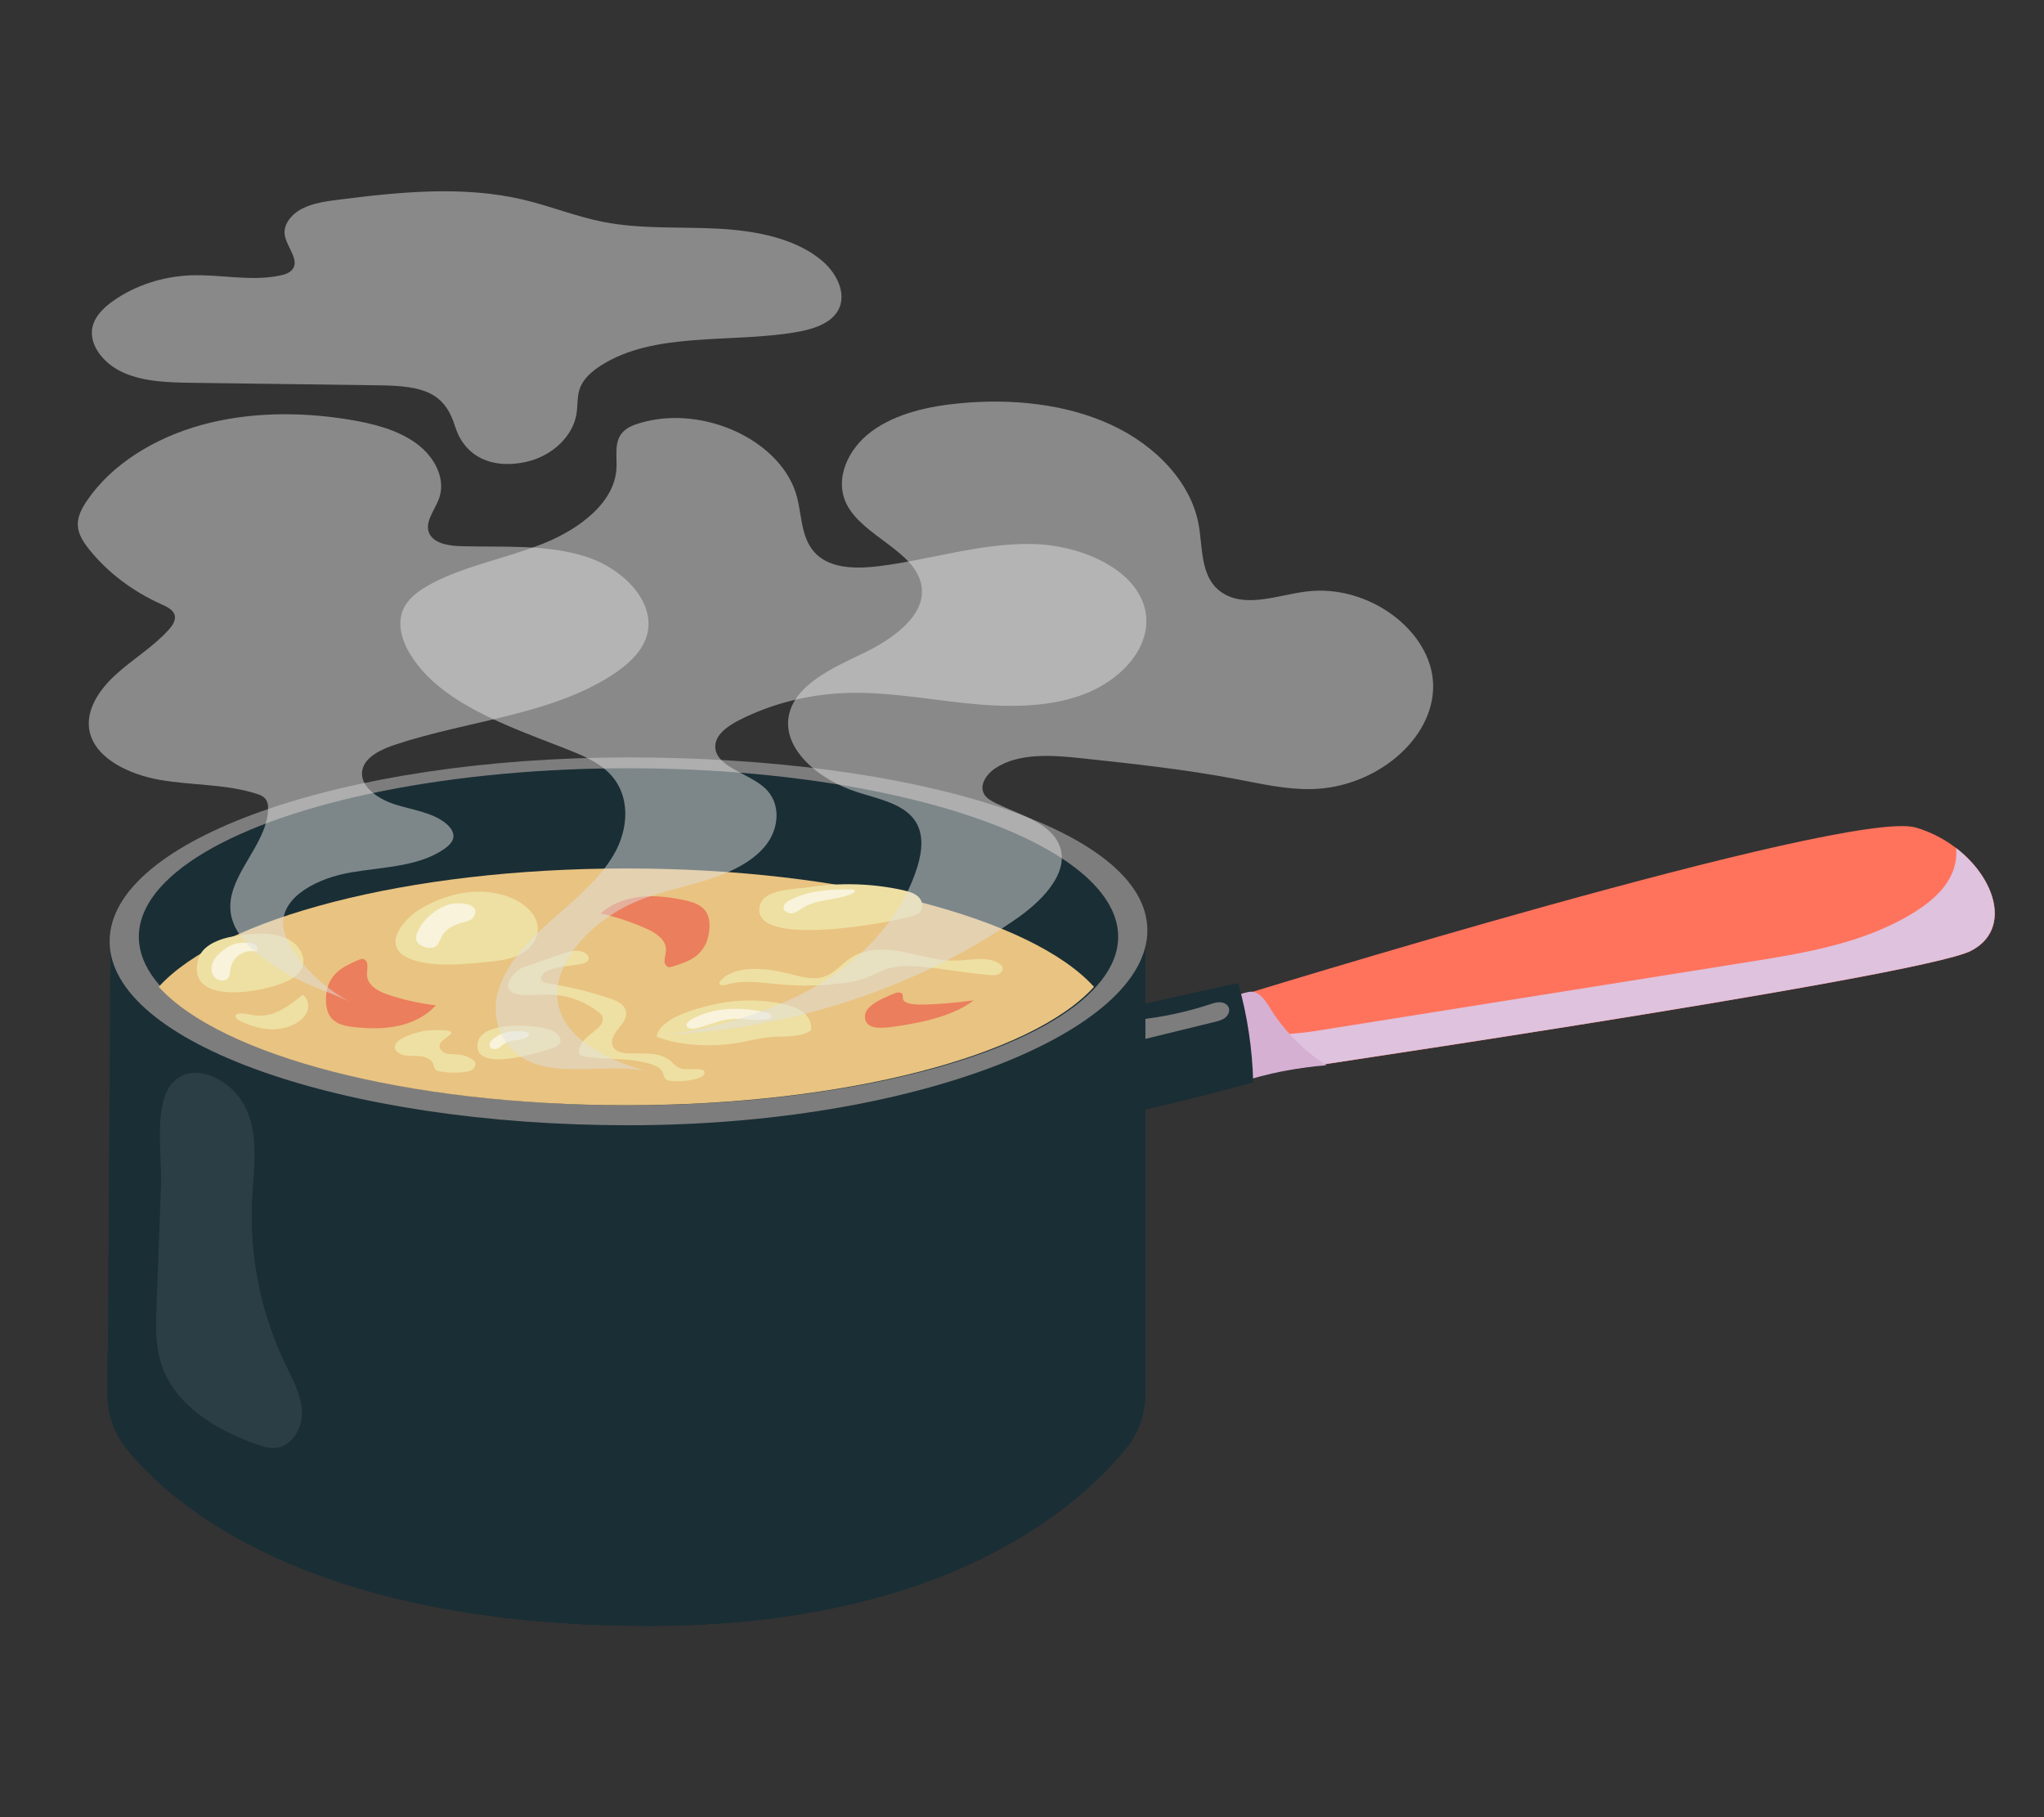
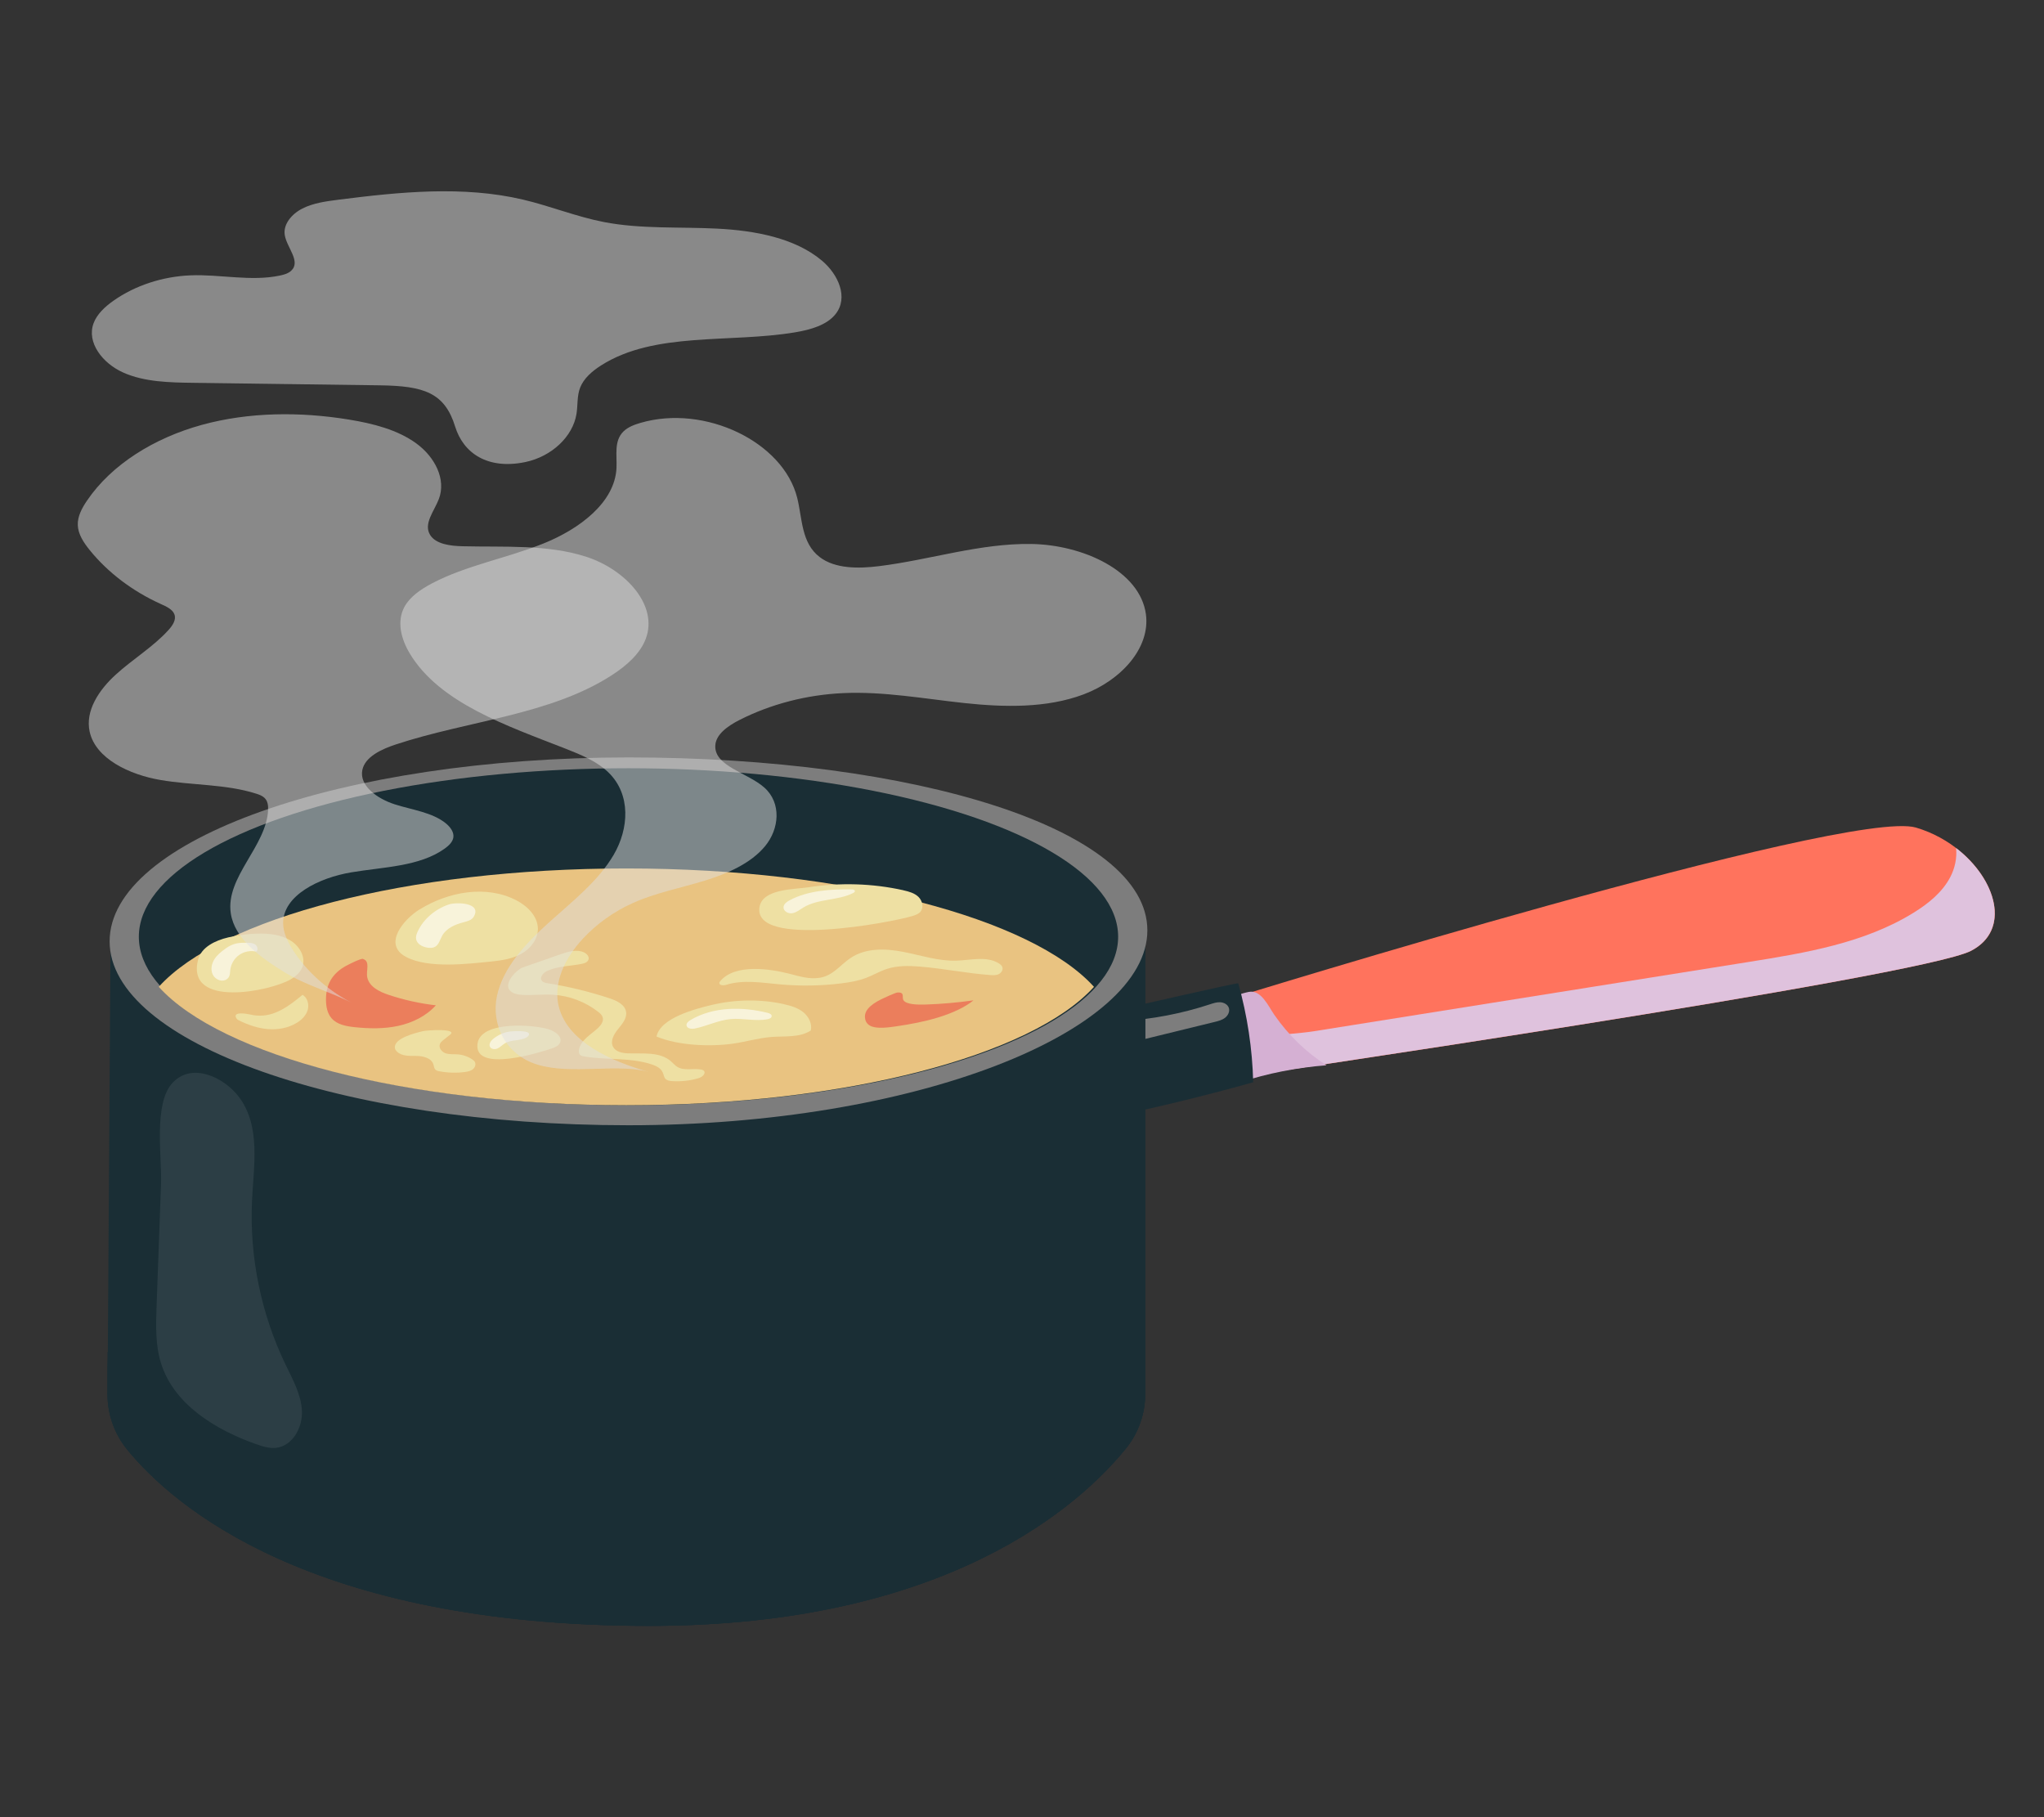
<svg xmlns="http://www.w3.org/2000/svg" id="Layer_2" data-name="Layer 2" viewBox="0 0 540 480">
  <rect x="0" y="0" width="540" height="480" fill="#333333" stroke="none" />
  <defs>
    <style>
      .cls-1 {
        fill: #7d7d7d;
      }

      .cls-1, .cls-2, .cls-3, .cls-4, .cls-5, .cls-6, .cls-7, .cls-8, .cls-9, .cls-10, .cls-11, .cls-12, .cls-13 {
        stroke-width: 0px;
      }

      .cls-2 {
        fill: #ff735d;
      }

      .cls-3 {
        fill: #e1e1e1;
        opacity: .5;
      }

      .cls-4 {
        fill: #dfc2dd;
      }

      .cls-5 {
        fill: #e9c381;
      }

      .cls-6 {
        fill: none;
      }

      .cls-7 {
        fill: #686868;
      }

      .cls-8 {
        fill: #1a2e35;
      }

      .cls-9 {
        fill: #eb7e5c;
      }

      .cls-10 {
        opacity: .08;
      }

      .cls-10, .cls-11 {
        fill: #fff;
      }

      .cls-11 {
        opacity: .6;
      }

      .cls-12 {
        fill: #d5b0d3;
      }

      .cls-13 {
        fill: #eee0a3;
      }
    </style>
  </defs>
  <g id="Layer_2-2" data-name="Layer 2">
    <g>
      <g>
        <path class="cls-2" d="m325.51,263.64s162.73-50.32,180.66-45.04c17.93,5.28,28.2,25.54,14.54,32.57-13.66,7.04-198.04,34.02-198.04,34.02l2.84-21.55Z" />
        <path class="cls-4" d="m516.78,224.02c.26,2.6-.32,5.34-1.54,7.66-2.1,4.02-5.78,6.98-9.63,9.37-13.04,8.08-28.64,10.66-43.78,13.07-13.53,2.16-27.07,4.31-40.6,6.47-24.71,3.94-49.41,7.88-74.12,11.81-7.39,1.18-19.02.57-23.74,7.48,0,0-.01.02-.02.02l-.7,5.28s184.38-26.99,198.04-34.02c10.63-5.48,6.77-18.96-3.92-27.16Z" />
        <path class="cls-12" d="m336.71,268.13c3.64,5.26,8.33,9.8,13.71,13.26-7.77.59-15.47,2.11-22.88,4.52-.44.14-3.72-18.89-2.8-21.03.77-1.81,3.39-2.5,5.16-2.87,3.26-.68,5.18,3.77,6.8,6.12Z" />
        <path class="cls-7" d="m273.27,269.14c-1.44,5.19-2.25,17.19,3.69,19.23,2.76.95,3.5,12.74,5.14,15.12.82,1.19,2.15,2.34,3.88,2.45,1.72.11,3.31-.87,4.09-2.07.77-1.2.9-2.58,1.01-3.92,1.03-13.07,1.21-26.19.55-39.28-.37-7.29-16.16.54-18.36,8.47Z" />
        <path class="cls-8" d="m327.13,259.74c2.4,8.5,3.73,17.31,3.95,26.14-14.33,4.01-28.81,7.47-43.4,10.37-2.25-4.23-4.21-8.68-5.03-13.4-2.18-12.45,2.69-13.89,13.27-16.23,2.61-.58,31.14-7.14,31.22-6.88Z" />
        <path class="cls-1" d="m285.8,276.93c.08.39.22.79.54,1.02.43.31,1.02.19,1.53.07,11-2.69,21.99-5.38,32.99-8.07.98-.24,1.99-.49,2.79-1.11.8-.62,1.32-1.7.98-2.65-.32-.89-1.31-1.4-2.25-1.45-.94-.05-1.87.26-2.77.56-7.42,2.44-15.16,3.92-22.95,4.41-4.28.27-12.12.86-10.85,7.22Z" />
        <path class="cls-8" d="m302.56,368.18c0,5.25-1.79,10.36-5.1,14.44-11.99,14.77-47.1,46.86-125.95,46.86-89.29-.01-125.69-31.65-137.89-46.55-3.37-4.11-5.21-9.26-5.21-14.58l.81-122.58h273.35v122.42Z" />
        <path class="cls-8" d="m297.46,382.61c3.31-4.08,5.1-9.18,5.1-14.44v-122.42h-83.71c-4.02,8.77-5.26,18.59-2.43,27.88,1.61-.18,3.22-.35,4.84-.53l11.99-.7c8.09,19.32,14.69,39.49,16.66,60.34,1.23,13.04.58,26.45-3.73,38.82-4.31,12.37-12.56,23.66-24.01,30.02-8.67,4.81-18.66,6.6-28.47,8.06-32.18,4.79-65.51,6.76-96.85-1.97-28.06-7.81-54.47-25.36-68.44-50.6v11.25c0,5.32,1.85,10.46,5.21,14.58,12.19,14.9,48.6,46.54,137.89,46.55,78.86,0,113.97-32.08,125.95-46.86Z" />
        <path class="cls-8" d="m171.5,419.65c-89.29-.01-125.69-31.65-137.89-46.55-3.37-4.11-5.21-9.26-5.21-14.58v9.82c0,5.32,1.85,10.46,5.21,14.58,12.19,14.9,48.6,46.54,137.89,46.55,78.86,0,113.97-32.08,125.95-46.86,3.31-4.08,5.1-9.18,5.1-14.44v-9.82c0,5.25-1.79,10.36-5.1,14.44-11.99,14.77-47.1,46.86-125.95,46.86Z" />
        <path class="cls-1" d="m303.12,245.75c0,26.83-61.37,51.48-137.08,51.48s-137.08-21.75-137.08-48.58,61.37-48.58,137.08-48.58,137.08,18.85,137.08,45.68Z" />
        <ellipse class="cls-8" cx="166.04" cy="247.44" rx="129.36" ry="44.51" />
        <path class="cls-5" d="m165.48,229.4c-58.04,0-107.16,13.16-123.54,31.27,16.38,18.12,65.49,31.27,123.54,31.27s107.16-13.16,123.54-31.27c-16.38-18.12-65.49-31.27-123.54-31.27Z" />
        <path class="cls-10" d="m41.37,344.92c-.18,5.06-.35,10.24,1.14,15.08,3.37,10.93,14.35,17.64,25.13,21.46,1.72.61,3.53,1.18,5.34.97,4.33-.51,6.99-5.38,6.79-9.73-.2-4.35-2.43-8.3-4.32-12.23-6.45-13.35-9.53-28.31-8.88-43.12.39-9.07,2.46-19.88-3.51-27.68-3.83-5-12.18-9.19-17.42-3.71-5.17,5.4-2.84,19.79-3.09,26.6-.39,10.79-.78,21.57-1.18,32.36Z" />
        <path class="cls-9" d="m86.12,264.25c.03,1.67.36,3.42,1.45,4.69,1.45,1.7,3.87,2.14,6.1,2.38,3.83.4,7.73.48,11.5-.33,3.76-.81,7.4-2.58,9.98-5.44-4.26-.49-8.46-1.42-12.52-2.78-2.4-.8-5.07-2.12-5.6-4.59-.39-1.84.88-4.25-1.16-4.89-.54-.17-3.78,1.47-4.47,1.85-3.61,1.98-5.35,4.91-5.28,9.11Z" />
-         <path class="cls-9" d="m187.4,245.54c.14-1.67-.01-3.44-.96-4.82-1.27-1.84-3.64-2.53-5.83-2.98-3.77-.78-7.64-1.27-11.47-.84-3.83.42-7.62,1.81-10.48,4.39,4.18.92,8.27,2.28,12.17,4.04,2.3,1.04,4.83,2.62,5.1,5.14.2,1.88-1.31,4.14.65,4.98.52.22,3.91-1.08,4.64-1.39,3.8-1.61,5.82-4.34,6.18-8.52Z" />
        <path class="cls-9" d="m228.58,269.24c.18.78.67,1.55,1.86,1.94,1.59.52,4,.27,6.21-.06,3.79-.55,7.63-1.27,11.25-2.38,3.62-1.11,7.02-2.65,9.28-4.5-4.22.59-8.43.96-12.54,1.1-2.43.08-5.17-.02-5.92-1.09-.56-.8.46-2.18-1.59-2.09-.54.02-3.57,1.43-4.21,1.74-3.36,1.64-4.79,3.36-4.33,5.33Z" />
        <path class="cls-13" d="m110.85,240.23c7.6-4.7,17.58-6.53,25.52-2.44,2.97,1.53,5.73,4.25,5.73,7.58,0,2.77-1.98,5.25-4.4,6.59-2.42,1.34-5.24,1.75-8,2.03-6.32.64-16.54,1.88-22.42-1.22-6.26-3.3-.64-9.95,3.56-12.55Z" />
        <path class="cls-13" d="m207.12,265.26c1.81.4,3.64.94,5.08,2.09,1.44,1.16,2.42,3.06,2,4.86-2.99,1.92-6.84,1.43-10.38,1.7-3.47.26-6.83,1.31-10.27,1.78-6.1.83-14.4.49-20.1-1.89.97-4.95,10.39-7.35,14.59-8.35,6.24-1.48,12.81-1.58,19.08-.21Z" />
        <path class="cls-13" d="m238.68,235.17c1.43.32,2.93.73,3.98,1.75,1.05,1.03,1.45,2.87.47,3.96-.5.56-1.26.82-1.98,1.05-5.4,1.71-42.39,8.69-40.49-2.38.83-4.81,9.24-4.61,12.93-5.18,8.33-1.27,16.85-1.05,25.09.79Z" />
        <path class="cls-13" d="m145.23,271.97c1.52.55,3.31,1.82,2.77,3.34-.32.91-1.34,1.33-2.26,1.64-2.86.98-20.46,6.54-19.6-1.17.71-6.4,15.58-5.08,19.09-3.81Z" />
        <path class="cls-13" d="m52.31,253.57c.84-3.4,4.58-5.16,7.99-5.96,2.57-.61,5.2-.94,7.84-1,3.05-.07,6.23.29,8.79,1.94,2.25,1.46,3.88,4.3,2.98,6.82-.53,1.48-1.81,2.56-3.16,3.35-5.17,3.05-27.62,7.77-24.44-5.16Z" />
        <path class="cls-13" d="m224.66,253.09c3.95-2.72,9.2-2.58,13.91-1.67,4.71.91,9.37,2.5,14.16,2.33,3.8-.13,7.96-1.29,11.18.74.38.24.75.54.9.96.26.73-.27,1.54-.97,1.87-.7.33-1.51.29-2.28.23-6.21-.46-12.34-1.73-18.55-2.23-2.93-.24-5.95-.29-8.75.63-1.86.61-3.56,1.63-5.38,2.33-2.1.81-4.35,1.19-6.59,1.47-5.41.67-10.88.75-16.31.26-4.74-.43-9.64-1.29-14.18.14-.73.23-1.94.11-1.74-.63.04-.14.13-.25.22-.36,3.96-4.69,13.24-3.24,18.39-1.92,2.62.67,5.09,1.47,7.86,1.04,3.5-.54,5.37-3.31,8.12-5.2Z" />
        <path class="cls-13" d="m134.63,261.52c.76.95,2.09,1.19,3.3,1.27,2.7.16,5.42-.2,8.12-.04,4.35.25,8.61,1.87,12.03,4.56.48.38.96.81,1.14,1.39.31,1-.39,2.03-1.15,2.76-1.9,1.81-4.6,3.19-5.1,5.77-.09.48-.08,1.02.25,1.38.27.29.69.38,1.08.44,5.92,1.01,12.14.22,17.85,2.1,1.19.39,2.44.99,2.94,2.14.24.56.3,1.22.71,1.67.43.47,1.12.57,1.76.61,2.37.16,4.77-.11,7.05-.79.91-.27,1.99-1.25,1.34-1.94-.18-.19-.45-.27-.7-.32-2.13-.42-4.55.43-6.38-.75-.59-.38-1.04-.94-1.57-1.4-2.97-2.64-7.46-1.99-11.43-2.14-1.48-.06-3.18-.39-3.89-1.69-.83-1.52.2-3.37,1.3-4.71,1.1-1.34,2.4-2.85,2.12-4.56-.32-1.94-2.46-2.94-4.32-3.56-5.35-1.77-10.85-3.11-16.42-3.99-.57-.09-1.19-.21-1.53-.68-.67-.94.44-2.14,1.49-2.61,2.82-1.26,6.03-1.22,9.07-1.83.74-.15,1.6-.45,1.8-1.19.2-.76-.46-1.49-1.18-1.83-1.91-.91-4.17-.22-6.17.47-3.34,1.16-6.67,2.32-10.01,3.49-1.61.56-5.04,4.06-3.51,5.98Z" />
        <path class="cls-13" d="m72.86,267.44c2.63-1.06,4.87-2.87,7.07-4.66,1.31.76,1.79,2.54,1.36,4-.43,1.46-1.58,2.6-2.88,3.39-2.27,1.39-5.02,1.88-7.68,1.66-2.65-.22-5.21-1.12-7.6-2.3-.23-.11-.47-.24-.61-.45-1.43-2.13,3.09-1.22,3.62-1.09,2.28.53,4.53.34,6.7-.54Z" />
        <path class="cls-13" d="m104.33,276.83c.05.37.28.69.55.95,1.29,1.25,3.32,1.13,5.12,1.14,1.8.02,3.95.53,4.5,2.24.15.46.17.99.49,1.34.27.3.69.4,1.09.47,2.22.42,4.52.49,6.76.19.73-.1,1.48-.24,2.05-.69.58-.45.91-1.29.57-1.94-.16-.31-.46-.54-.75-.73-1.15-.76-2.5-1.21-3.87-1.3-1.05-.07-2.13.06-3.12-.28-.99-.34-1.86-1.4-1.52-2.39.18-.5.61-.86,1.03-1.19.56-.44,1.11-.88,1.67-1.32,2.13-1.69-5.95-1.23-7.19-.94-1.85.45-7.76,1.84-7.38,4.44Z" />
        <path class="cls-11" d="m110.33,246.09c-.28.62-.52,1.29-.4,1.96.22,1.31,1.65,2.05,2.96,2.26.67.11,1.38.13,1.98-.18,1.08-.56,1.37-1.94,1.97-3,1.11-1.97,3.41-2.94,5.6-3.51,1.02-.26,2.17-.55,2.71-1.46,2.25-3.78-4.6-3.92-6.58-3.25-3.51,1.19-6.69,3.79-8.23,7.17Z" />
        <path class="cls-11" d="m208.57,237.83c-.73.39-1.52.95-1.57,1.78-.07,1.09,1.26,1.8,2.33,1.61,1.07-.18,1.95-.92,2.88-1.49,3.93-2.4,9.08-1.78,13.2-3.85.21-.11.44-.26.44-.5,0-.33-.44-.45-.77-.45-5.47-.09-11.61.26-16.5,2.89Z" />
        <path class="cls-11" d="m59.54,250.6c-1.12.79-2.21,1.67-2.93,2.83-.72,1.17-1,2.67-.44,3.92.57,1.25,2.13,2.05,3.38,1.51.37-.16.7-.43.91-.78.33-.56.3-1.25.38-1.9.19-1.57,1.07-3.04,2.36-3.94,1.29-.9,2.98-1.23,4.51-.87.53-.44.35-1.37-.19-1.81-.54-.44-1.28-.51-1.97-.53-2.53-.06-3.88.05-6.03,1.56Z" />
        <path class="cls-11" d="m130.41,274.31c-.69.54-1.37,1.45-.95,2.22.37.67,1.35.72,2.04.39.69-.33,1.22-.93,1.87-1.32,1.71-1.04,4.01-.58,5.75-1.57.39-.22.78-.67.58-1.07-.38-.77-3.76-.59-4.58-.53-1.73.13-3.34.83-4.71,1.89Z" />
        <path class="cls-11" d="m182.41,269.45c-.52.31-1.09.77-1.04,1.37.08.89,1.34,1.04,2.21.86,3.21-.66,6.23-2.21,9.49-2.5,3.25-.29,6.57.67,9.77.03.47-.09,1.03-.35,1.03-.82,0-.48-.56-.72-1.03-.84-6.67-1.66-14.37-1.71-20.44,1.9Z" />
        <path class="cls-3" d="m75.15,256.82c-6.45-3.97-13.18-8.88-14.18-15.57-1.44-9.58,9.47-17.72,9.86-27.37.04-1.12-.1-2.34-.99-3.16-.58-.54-1.4-.84-2.2-1.09-7.99-2.54-16.83-2.16-25.2-3.59-8.37-1.43-17.21-5.69-18.76-12.79-1.19-5.48,2.4-10.94,6.88-15.03,4.48-4.09,9.97-7.39,13.97-11.82,1.08-1.2,2.09-2.7,1.54-4.14-.5-1.32-2.13-2.06-3.58-2.71-7.48-3.38-13.98-8.31-18.77-14.22-1.62-2-3.09-4.22-3.17-6.64-.08-2.28,1.08-4.46,2.43-6.44,6.52-9.62,17.84-16.58,30.31-20.01,12.47-3.43,26.01-3.51,38.89-1.41,6.39,1.04,12.87,2.7,17.79,6.29,4.93,3.59,7.96,9.49,5.96,14.72-1.21,3.17-4.12,6.51-2.3,9.46,1.5,2.43,5.3,2.91,8.54,2.99,11.03.28,22.46-.55,32.76,2.8,10.3,3.35,19.03,12.76,15.67,21.65-1.5,3.96-5.09,7.11-9,9.63-16.22,10.48-37.93,11.98-56.96,18.25-3.89,1.28-8.17,3.27-8.91,6.74-.88,4.15,3.89,7.61,8.55,9.1,4.66,1.49,9.98,2.12,13.55,5.06,1.18.98,2.15,2.31,1.94,3.7-.19,1.2-1.22,2.18-2.32,2.96-6.64,4.74-16.13,4.81-24.66,6.25-8.53,1.44-18.03,6.09-17.99,13.43.01,2.46,1.15,4.82,2.53,7,3.8,5.99,9.6,11.06,16.53,14.51-6.05-3.24-12.84-4.96-18.69-8.55Z" />
        <path class="cls-3" d="m131.27,263.18c1.57-7.57,7.54-13.92,13.77-19.53,6.23-5.6,13.06-10.97,17.09-17.86,4.03-6.89,4.6-15.92-1.36-21.73-2.96-2.89-7.14-4.65-11.25-6.26-15.7-6.14-33.39-12.11-41.24-25.15-2.3-3.82-3.54-8.48-1.42-12.37,1.45-2.66,4.27-4.6,7.2-6.15,9.06-4.78,19.82-6.68,29.47-10.55,9.65-3.87,18.88-10.88,19.34-19.91.17-3.37-.75-7.2,1.88-9.74,1.16-1.12,2.83-1.76,4.5-2.24,16.95-4.93,37.68,5.01,41.37,19.84,1.36,5.47,1.04,11.89,5.95,15.63,4.09,3.12,10.27,3.06,15.72,2.38,13.47-1.68,26.54-6.05,40.15-5.85,13.61.2,28.7,7.08,30.29,18.51,1.25,8.99-6.65,17.53-16.44,21.21-9.78,3.68-20.98,3.43-31.6,2.29-10.62-1.14-21.23-3.1-31.92-2.62-9.65.44-19.15,2.9-27.43,7.11-3.08,1.57-6.29,3.82-6.37,6.86-.15,5.4,8.57,7.07,12.97,10.99,4.55,4.06,3.97,10.9.18,15.48-3.79,4.58-10,7.29-16.22,9.18-6.22,1.89-12.75,3.17-18.6,5.78-5.15,2.29-9.67,5.57-13.27,9.43-4.84,5.18-8.11,11.95-6.3,18.37,2.51,8.91,13.51,14,23.78,16.9-8.44-2.39-20.32.79-29.44-1.94-8.55-2.56-12.33-10.67-10.79-18.1Z" />
-         <path class="cls-3" d="m242.29,229.19c1.35-4.32,1.97-9.27-.98-12.98-3.2-4.03-9.4-5.24-14.77-6.95-10.5-3.34-20.52-11.89-17.93-21.12,2.13-7.59,11.47-11.75,19.5-15.61,8.02-3.86,16.59-10.04,15.34-17.77-1.48-9.14-15.37-13.01-19.72-21.47-3.39-6.59.15-14.65,6.57-19.37,6.42-4.72,15.08-6.64,23.53-7.42,13.56-1.25,27.76.18,39.72,5.71,11.97,5.53,21.41,15.52,23.22,26.95,1.02,6.43.41,14.31,6.85,17.85,6.15,3.38,14.12.19,21.37-.75,16.65-2.16,33.41,10.51,33.63,24.74.22,14.23-15.16,27.04-32,27.43-6.74.16-13.36-1.37-19.94-2.62-13.48-2.57-27.22-4.05-40.93-5.52-7.8-.84-16.53-1.47-22.74,2.6-2.58,1.69-4.52,4.81-2.82,7.17.66.92,1.76,1.54,2.86,2.08,5.96,2.94,13.46,4.87,16.36,10.16,3.94,7.21-3.37,15.11-10.6,20.18-26.95,18.87-61.41,29.93-96.39,30.94,13.59-.38,32.18-6.5,43.26-12.97,12.74-7.44,22.62-18.56,26.6-31.28Z" />
        <path class="cls-3" d="m100.39,101.78c-16.45-.22-32.9-.44-49.36-.66-6.28-.08-12.83-.22-18.4-2.68-5.57-2.46-9.79-7.99-7.91-13.05.89-2.41,3-4.37,5.29-5.98,5.68-4,12.93-6.38,20.31-6.68,7.89-.31,15.94,1.67,23.61.06,1.09-.23,2.21-.55,2.97-1.25,2.71-2.48-1.18-6.16-1.68-9.52-.41-2.79,1.82-5.49,4.67-6.94,2.86-1.45,6.24-1.91,9.54-2.33,16.18-2.06,32.95-3.74,48.72-.03,7.23,1.7,14.08,4.51,21.39,5.93,9.77,1.89,19.94,1.23,29.94,1.74,10,.51,20.54,2.47,27.65,8.44,4.39,3.69,7.06,9.79,3.62,14.13-2.31,2.92-6.62,4.14-10.69,4.82-17.32,2.89-37.13-.24-51.24,8.73-2.41,1.53-4.6,3.45-5.55,5.87-.86,2.21-.6,4.6-.96,6.9-.94,6.03-6.58,11.34-13.58,12.78-9.92,2.04-16.32-2.37-18.48-9.37-2.78-9.02-8.33-10.75-19.86-10.91Z" />
      </g>
      <rect class="cls-6" width="540" height="480" />
    </g>
  </g>
</svg>